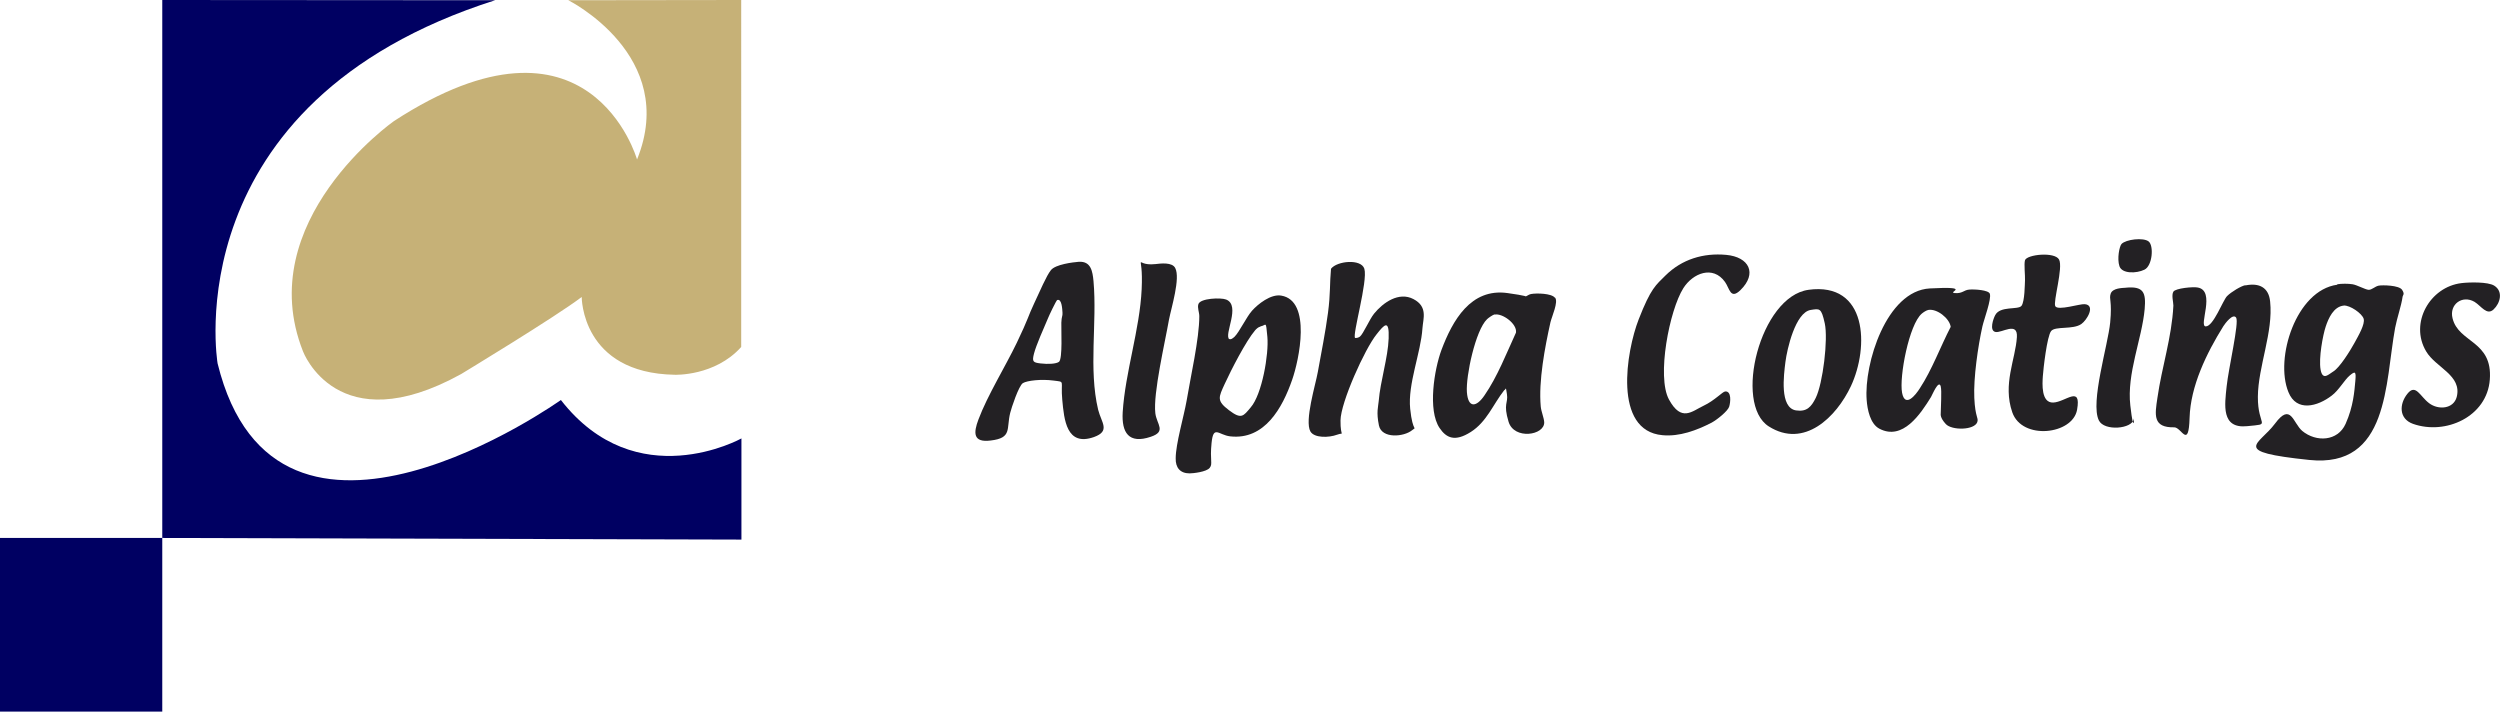
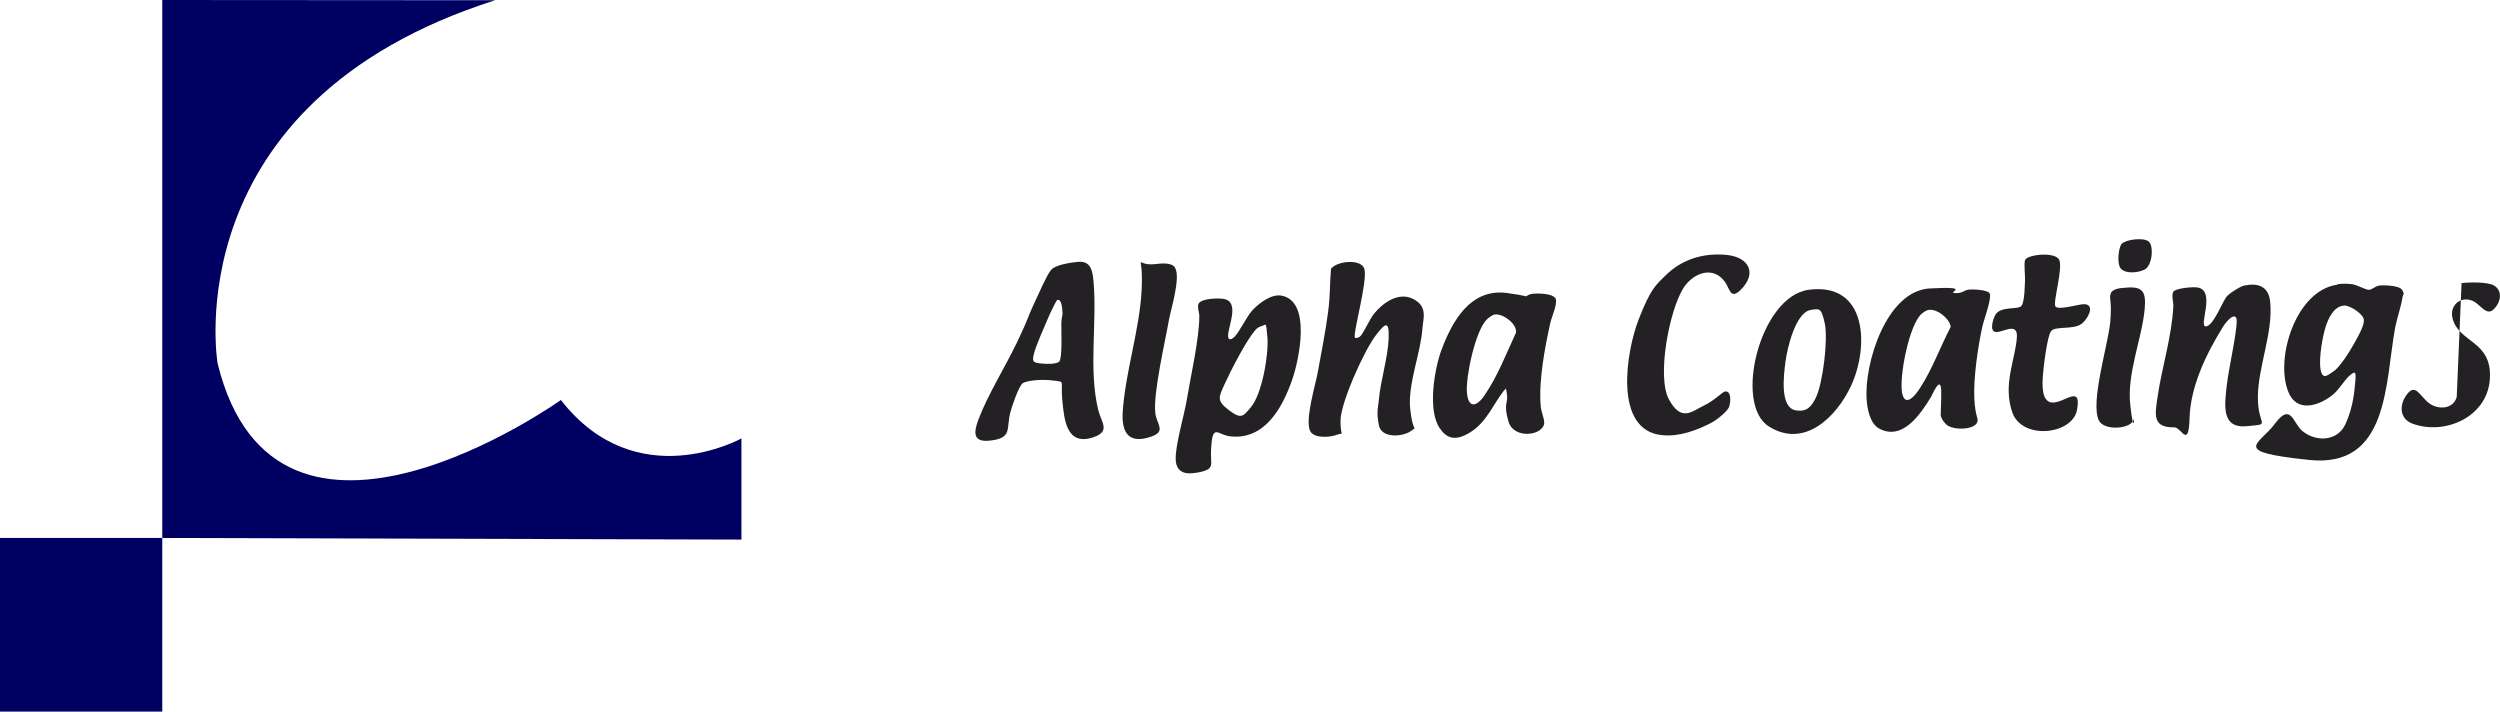
<svg xmlns="http://www.w3.org/2000/svg" id="Layer_1" version="1.1" viewBox="0 0 1080 307.4">
  <defs>
    <style>
      .st0 {
        fill: #232124;
      }

      .st1 {
        fill: #c6b177;
      }

      .st2 {
        fill: #000062;
      }
    </style>
  </defs>
  <g>
    <path class="st0" d="M1009.7,122.8c1.9-.3,4.7-.3,6.6,0s5.5,2.3,6.9,2.4,2.8-1.5,4.4-1.8,8.8-.2,10.1,1.8.3,2.2.2,3.1c-.5,3.7-2.4,9.1-3.2,13.3-4.4,23.9-2.6,60.7-37.1,57.1s-21.7-6.4-14.8-15.7,7.7-.3,11.8,3.2c6,4.9,15.3,4.5,18.7-3.1s3.8-14.2,4.2-18.5-.1-4.3-2.4-2.4-4.7,6.4-7.8,8.7c-6.1,4.7-15.2,7.2-18.7-1.5-6-14.6,3.3-44,21.1-46.4ZM1012.6,132c-4.5.4-6.7,5.5-7.9,9.1s-3.1,13.6-2.2,18.6,3.7,1.8,5.3.9c2.9-1.6,7.6-9.3,9.3-12.4s4.7-8.2,4-10.5-5.9-5.9-8.6-5.7Z" />
    <path class="st0" d="M531.1,146.4c.7.5,1.7-.5,2.2-.9,2.2-2.2,5.1-8.5,7.6-11.3s8.1-7.3,12.6-6.5c13.2,2.2,7.7,27.9,4.7,36.4-4.2,12.1-11.9,26.1-26.8,24.4-5-.6-7.2-5-8,2.8s.6,9-.8,10.8-7.3,2.4-8.7,2.4c-4.1,0-6.1-2.5-6-6.5,0-6.2,3.5-18,4.7-24.8,1.7-10.3,5.5-26.8,5.5-36.6,0-1.7-.9-3.6-.4-5.2.8-2.6,9.8-2.9,12-2,6.5,2.6-1.2,15.3,1.4,17.2ZM544.5,141.1c-.8.1-1.8,1-2.3,1.6-4,4.7-10.4,17.2-13.1,23.1s-3.6,7.3,1.8,11.4,6.2,2.6,9.4-1.2c4.9-5.6,7.9-23.1,7.2-30.5s-.4-4.9-3-4.5Z" />
    <path class="st0" d="M585.3,145.9c.3.3,1.6,0,2.2-.5,1.4-1.1,4.2-7.6,6.1-9.9,3.9-4.8,10.7-9.6,17-6.3s4.2,8.4,3.9,12.6c-.7,10.7-6.4,24.1-5.3,34.8s3.1,7.4.9,9.2c-3.6,3-13.2,3.8-14.4-2s-.3-8.1-.1-10.5c.7-8.7,4-18.7,4.3-27.1s-1.8-6.1-5.2-1.8c-5.1,6.3-15.5,29.4-15.6,37.2s2,4.9-1.5,6.2-9.8,1.5-11.5-1.4c-2.6-4.6,2.2-20.1,3.2-25.7,1.5-8.3,3.3-17.3,4.4-25.6s.7-12.7,1.3-19c2.6-3.4,13-4.4,14.4,0,1.6,5.3-5.3,28.7-4,29.9Z" />
    <path class="st0" d="M838.4,166.9c-.9-3.1-3.7,3.8-4.2,4.6-4.5,7.3-12.2,19-22.3,13.7-4-2.1-5.2-8.3-5.5-12.4-1.2-15.6,8.5-47.2,27.3-48.2s7.3,1.7,10.7,2,3.9-1.3,6.3-1.5,8.4.2,8.9,1.8c.8,2.3-2.5,11-3.2,14.1-1.9,8.5-3.9,22.3-3.5,30.9s1.9,8.4,1.3,10.4c-1.2,3.6-11,3.7-13.6.9s-2.2-4.3-2.2-4.6c0-2.5.5-9.9,0-11.6ZM833,133.9c-.9.2-2.1,1-2.8,1.6-5.5,4.7-9.8,27.3-8.5,34.2,1.3,6.7,5.9.9,7.7-2,5.2-7.9,8.9-18,13.3-26.5-.5-3.7-6-8-9.7-7.3Z" />
    <path class="st0" d="M671.8,128.6c1.5,1.8-1.4,8.1-2,10.6-2.4,10.8-5.2,25.4-4.2,36.4.2,2.2,1.4,4.9,1.5,6.8.2,5.7-13,7.7-15.4-.2s-.1-8-.7-11.9-.3-2.1-1.2-1.7c-4.8,6.1-7.5,13.6-14.4,18s-10.6,2.6-13.5-1.7c-5.2-7.7-2.3-25.3.8-33.7,4.8-12.8,12.7-26.8,28.5-24.6s3.7,1.9,5.9,1.9,2.8-1.2,4.4-1.5c2.3-.4,8.7-.3,10.2,1.6ZM645.7,135.8c-.8.2-2.7,1.5-3.3,2.1-5,4.8-9.2,24.6-8.7,31.5s4,6.7,7.6,1.4c5.6-8.1,9.5-18.2,13.6-27.1.6-3.8-5.9-8.5-9.2-7.8Z" />
    <path class="st0" d="M466.1,113.1c5.2-.3,5.9,4.1,6.3,8.4,1.6,18-2.2,37.8,2,55.5,1.4,5.6,5.4,9.2-1.8,11.8-11.9,4.2-12.9-7.5-13.7-16.1s1.5-7.6-3.8-8.3-11.4,0-13.2,1.1-5,10.8-5.5,12.9c-1.7,6.9.9,10.8-8.4,11.9-7.7,1-7.5-3.3-5.3-9.1,3.9-10.4,11.6-22.8,16.6-33.2s4.8-11.3,7.4-16.8,5.3-12,7.3-14.5,9.5-3.4,12-3.6ZM456.8,129.5c-.5.2-3.8,7.2-4.2,8.3-1.6,3.7-5,11.4-5.9,14.9s-.5,3.9,2.8,4.3,6.8.2,8-.7c1.6-1.4.9-14,1-16.9s.6-2.7.5-4.3-.3-6.1-2.2-5.5Z" />
    <path class="st0" d="M970,123.3c5.9-1.2,10.1.8,10.7,7,1.4,13.2-5.2,28-5.3,41.1s6.2,11.6-4.6,12.7c-11.4,1.2-9.7-9.3-8.9-17.1s5.5-27.8,4.1-29.8-4.8,2.6-5.5,3.7c-7.3,11.7-14.2,25.9-14.6,39.6s-3.5,4.1-6.6,4.1c-9.4.2-8.4-5.4-7.3-12.7,1.9-13.4,6.2-26,6.9-39.9,0-1.5-.9-4.5,0-6s8.6-2.2,10.5-1.8c8,1.4.2,16.8,3.5,16.8s7.4-11.3,9.2-13.1,6.1-4.4,7.9-4.7Z" />
    <path class="st0" d="M781.2,125.2c25.6-3.5,26.3,24.7,18.4,41.6-6.3,13.4-20.2,27.1-35.5,17.4s-3.7-56.2,17.2-59ZM782.2,133.9c-6.6,1.1-10.2,16.9-10.9,22.5s-2.6,19.8,4.6,20.9c4.7.7,6.6-1.6,8.5-5.4,3.1-6.3,5.4-25.4,3.9-32.2s-2.2-6.4-6.1-5.8Z" />
    <path class="st0" d="M719.5,119c7.1-7,16.3-9.8,26.2-8.9s13.6,8,6.1,15.3c-4.3,4.1-4.6-.8-6.6-3.6-5.2-7.3-13.9-3.8-18,2.7-6,9.5-11.6,38.2-6.2,48.1s10,5,14.9,2.7,8.2-6.1,9.4-6.2c2.8-.2,2.3,4.7,1.7,6.6s-5.2,5.6-7.6,6.9c-6.4,3.3-13.9,6.1-21.2,5.4-21.5-1.9-15.6-36.4-10.3-50s7.4-14.8,11.7-19.1Z" />
    <path class="st0" d="M887.9,132.3c1.2,2,10.6-1.1,12.7-.9,4.8.4,1,6.9-1.5,8.6-3.6,2.5-11.2.8-13,3s-3.4,16.5-3.6,19.6-.8,11.5,4.5,11.3,12.2-7.7,10.3,3.1-23.8,13.3-28,1.1,1.4-22.8,2-32.5c.4-6.9-6.6-1.6-9.3-2.2s-.9-5.7-.1-7.2c2.1-4.2,10-2.2,11.4-4.1s1.4-9.3,1.5-11.1-.5-7,0-8.6c.9-2.5,12.8-3.7,14.7-.3s-2.7,18.5-1.6,20.2Z" />
-     <path class="st0" d="M1063.4,122.3c3.3-.4,11.4-.6,14.1,1.1,4,2.5,2.6,7.6-.3,10.3s-5.3-1.5-8.2-3.3c-5.3-3.1-11,1.1-9.5,7.1,2.6,10.7,17.4,9.6,16.1,26.5-1.2,16-19.1,24.1-33.2,19.1-6.1-2.2-6-8.5-2.4-13s5.4,1.1,9.4,4.1,10.5,2.5,11.9-2.7c2.4-9.4-9.1-12.7-13.2-19.7-7.3-12.2,1.6-27.9,15.3-29.5Z" />
+     <path class="st0" d="M1063.4,122.3c3.3-.4,11.4-.6,14.1,1.1,4,2.5,2.6,7.6-.3,10.3s-5.3-1.5-8.2-3.3c-5.3-3.1-11,1.1-9.5,7.1,2.6,10.7,17.4,9.6,16.1,26.5-1.2,16-19.1,24.1-33.2,19.1-6.1-2.2-6-8.5-2.4-13s5.4,1.1,9.4,4.1,10.5,2.5,11.9-2.7Z" />
    <path class="st0" d="M499,114.1c2.5-.3,7.4-.9,8.7,1.7,2.3,4.4-1.7,17.1-2.7,22.3-1.7,9.7-6.9,31.9-5.9,40.4.6,4.9,4.9,7.9-2,10.2-9.5,3.2-12.6-1.8-12.1-10.6,1.1-17.4,7.4-35.8,8.2-53.2s-3.7-9.8,5.7-10.8Z" />
    <path class="st0" d="M918.2,124.3c7.9-.8,8.9,2.1,8.3,9.2-1.2,13.1-7.8,27.8-6.2,41.7s1.7,4.2,1.5,5.8c-.6,4.3-12.8,5.4-15.1.6-3.8-7.7,4-32.7,4.9-42.3s-.6-9.9.2-12.4,5.1-2.5,6.6-2.6Z" />
    <path class="st0" d="M916.5,105.4c1.9-2,9.4-2.9,11.7-1.1s1.7,10.5-1.8,12.2-9.7,1.8-10.8-1.5,0-8.6.9-9.6Z" />
  </g>
  <g>
    <path class="st2" d="M320.3,233.1l-250.2-.7v75H0s0-75,0-75h70.1V0s143.8.1,143.8.1C74.8,44.4,94,157,94,157c25.4,103.5,148.3,15.8,148.3,15.8,32.6,41.9,78,16.6,78,16.6v43.8Z" />
-     <path class="st1" d="M245.5.1s47.9,23.9,29.7,68.8c0,0-20.3-71.7-105-16.6,0,0-61.6,43.2-39.3,99.5,0,0,14.7,39.4,68.3,9.8,0,0,40.5-24.5,52.1-33.3,0,0-.2,32.9,40.2,33.6,0,0,17.3.7,28.7-12V0s-74.8.1-74.8.1Z" />
  </g>
</svg>